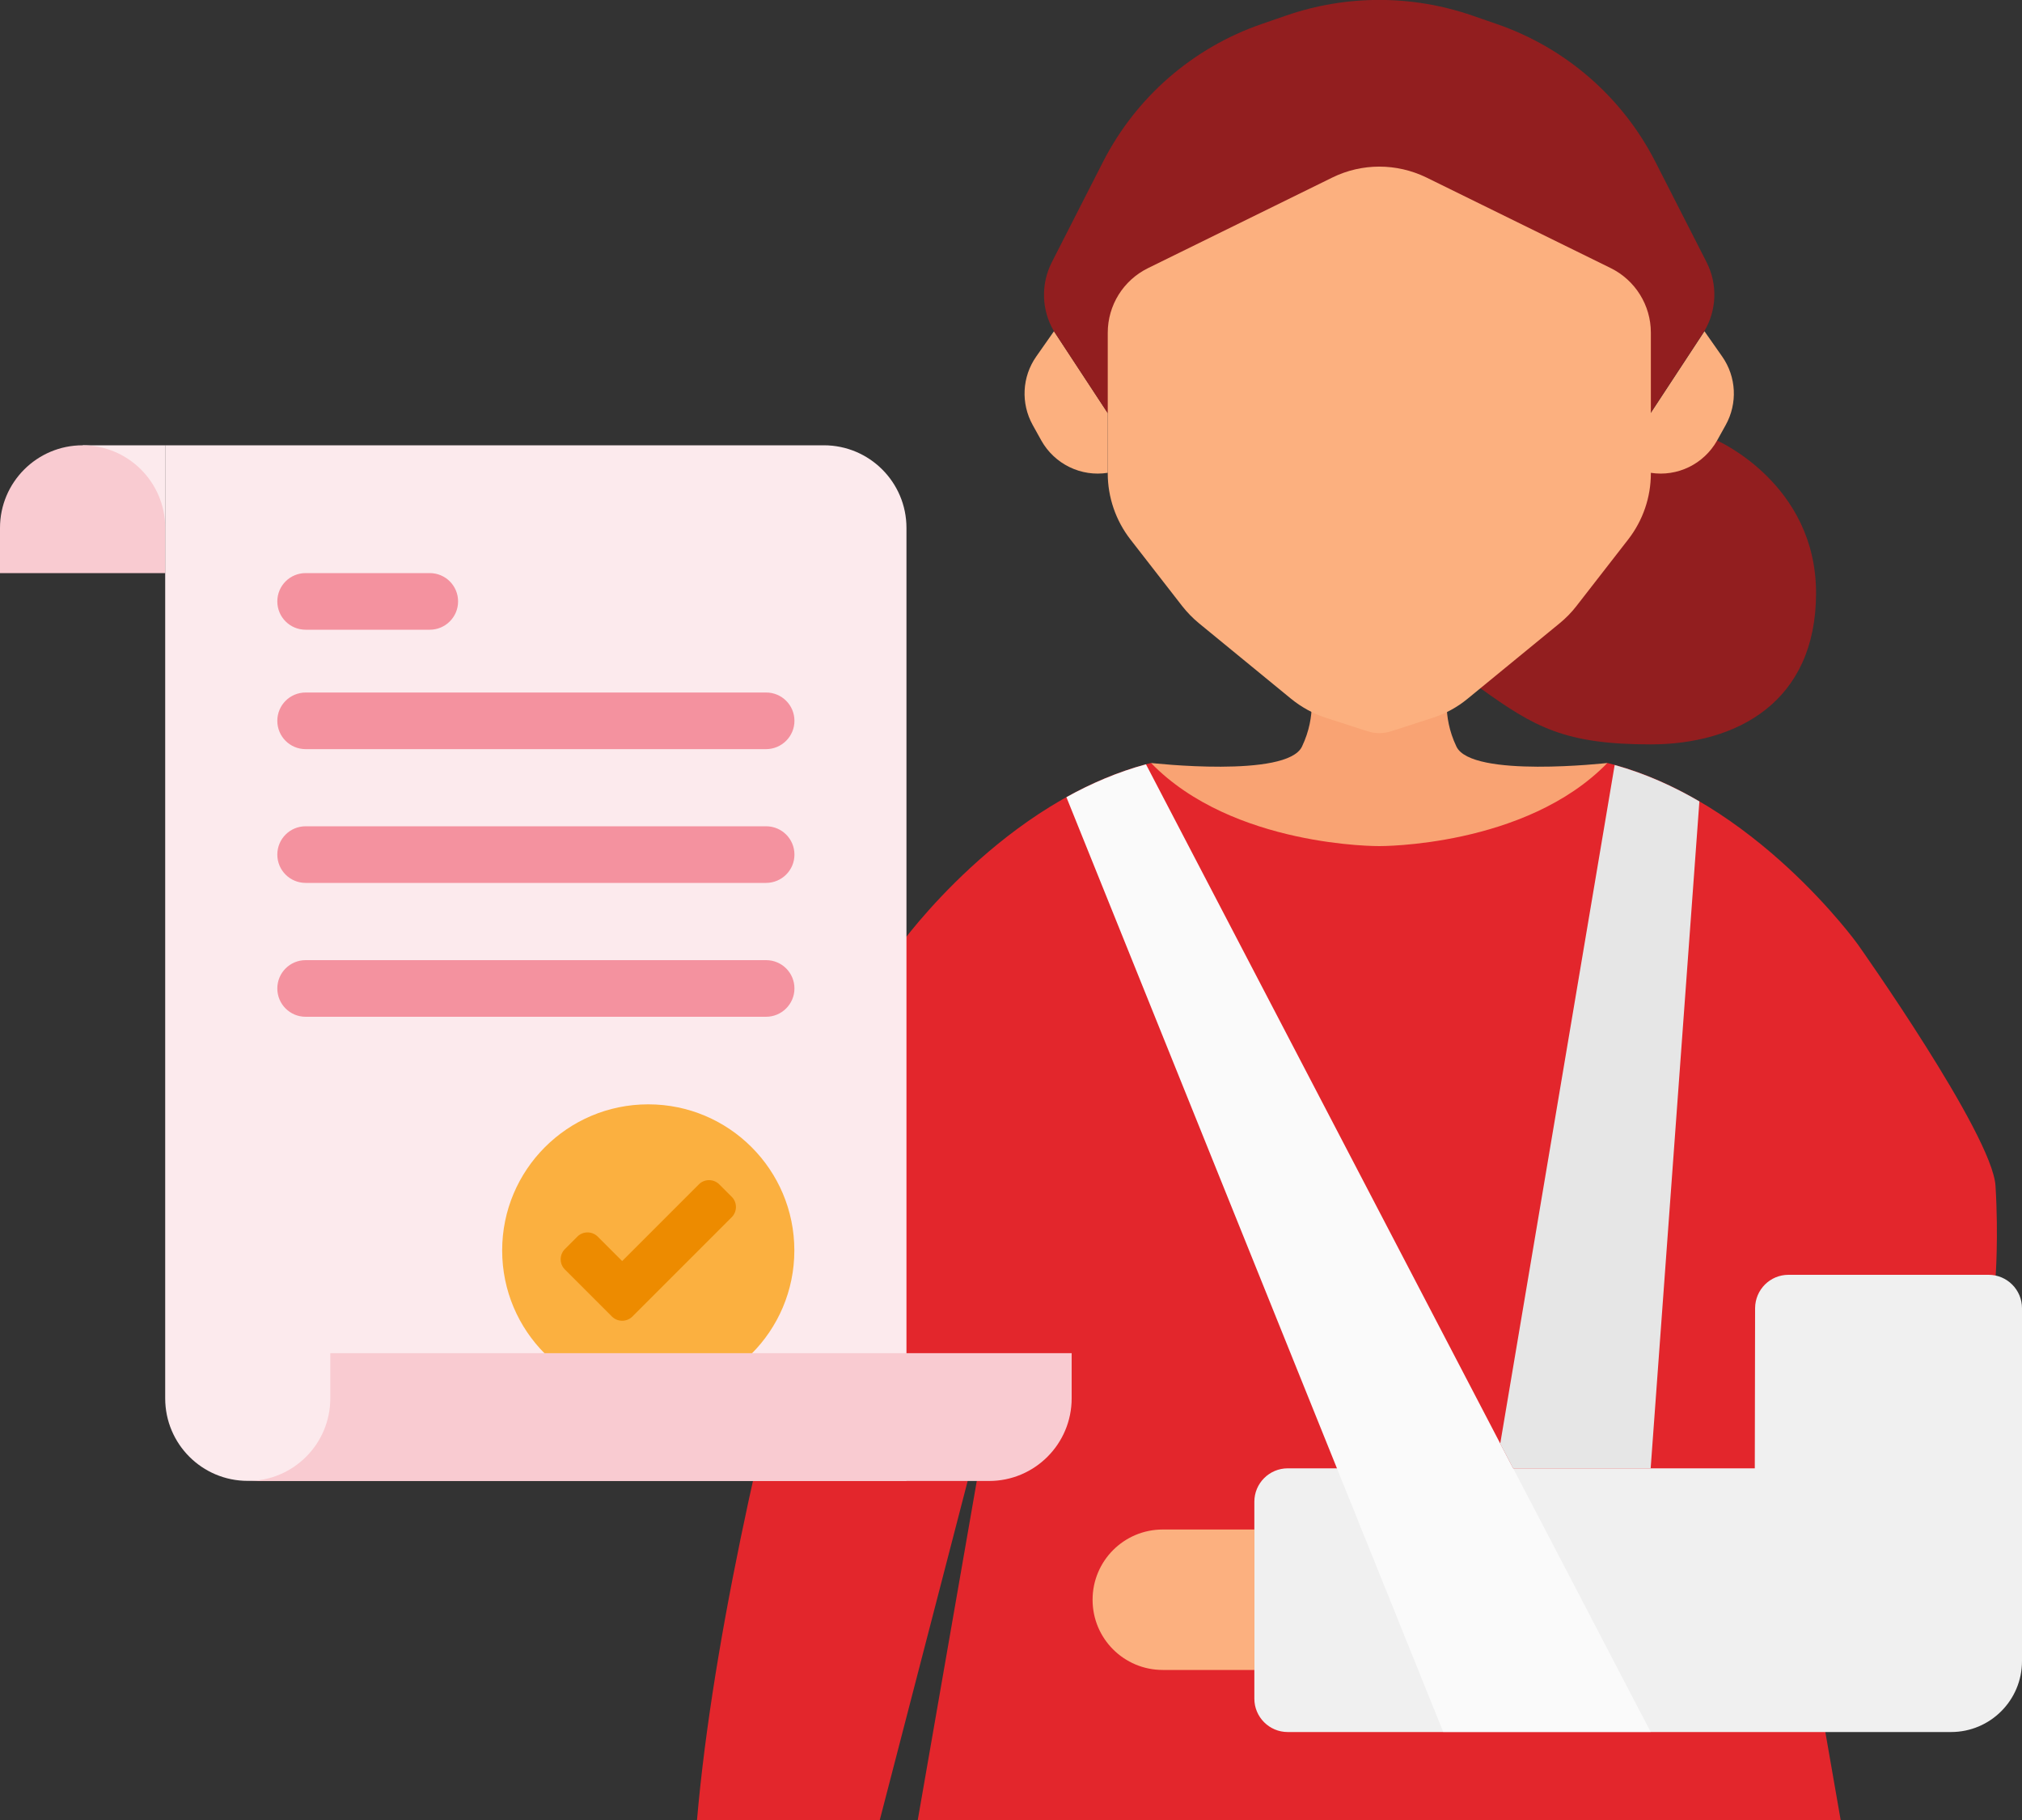
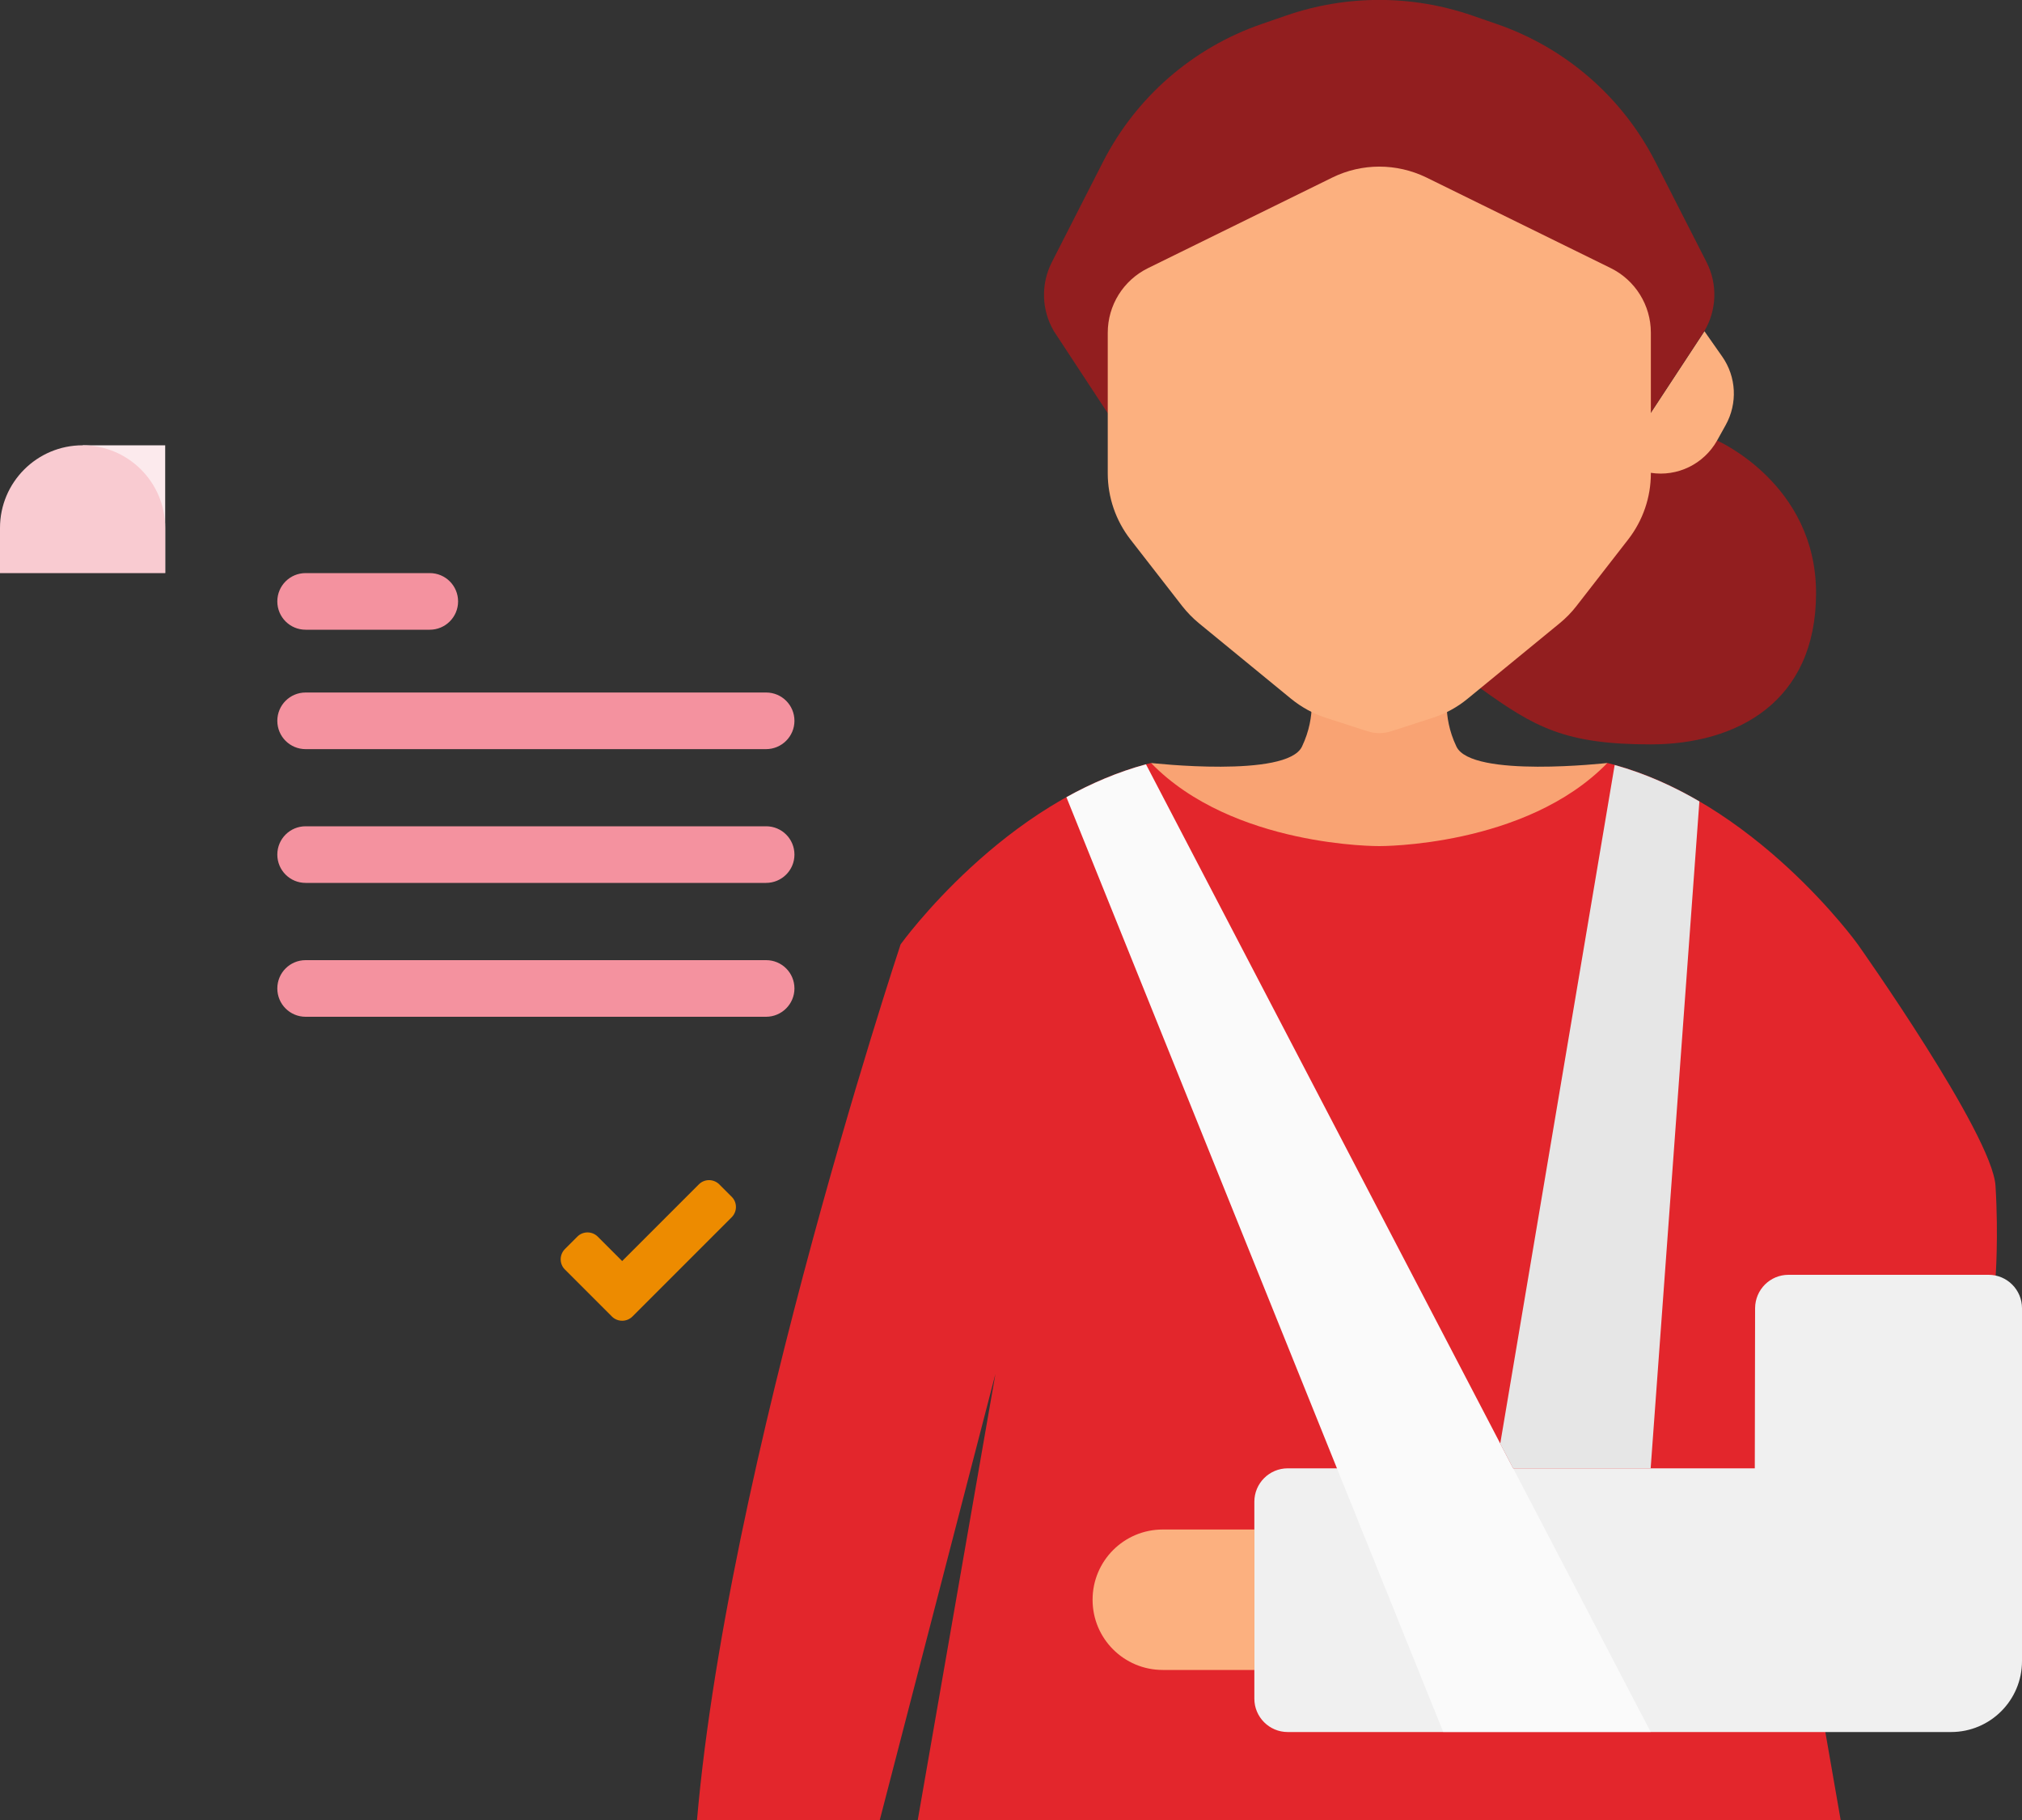
<svg xmlns="http://www.w3.org/2000/svg" xmlns:xlink="http://www.w3.org/1999/xlink" version="1.1" id="Layer_1" x="0px" y="0px" viewBox="0 0 200 180" style="enable-background:new 0 0 200 180;" xml:space="preserve">
  <rect x="0" y="0" width="200" height="180" fill="#333333" stroke="none" />
  <style type="text/css">
	.st0{clip-path:url(#SVGID_2_);}
	.st1{fill:#921E1F;}
	.st2{fill:#F9A373;}
	.st3{fill:#FCB07F;}
	.st4{fill:#E3262C;}
	.st5{fill:#F0F0F0;}
	.st6{fill:#FAFAFA;}
	.st7{fill:#E6E6E6;}
	.st8{fill:#FCEAED;}
	.st9{fill:#F9CBD1;}
	.st10{fill:#FBB040;}
	.st11{fill:#ED8B00;}
	.st12{fill:#F4929F;}
</style>
  <g>
    <defs>
      <rect id="SVGID_1_" x="68.59" width="131.41" height="180" />
    </defs>
    <clipPath id="SVGID_2_">
      <use xlink:href="#SVGID_1_" style="overflow:visible;" />
    </clipPath>
    <g class="st0">
      <path class="st1" d="M169.84,43.57c0,0,9.79,4.27,9.79,15.08s-7.87,14.97-16.36,14.97s-11.48-1.7-16.85-5.56    c-5.37-3.86,11.96-22.84,11.96-22.84L169.84,43.57z" />
      <path class="st2" d="M144.06,73.84c-1.5-3.14-0.81-5.79-0.81-5.79h-6.83h-6.83c0,0,0.69,2.65-0.81,5.79    c-1.5,3.14-14.93,1.62-14.93,1.62l7.52,12.27l15.05-4.05l15.05,4.05l7.52-12.27C158.99,75.46,145.56,76.98,144.06,73.84z" />
-       <path class="st3" d="M109.57,46.76L109.57,46.76c-2.64,0.42-5.26-0.86-6.57-3.19l-0.85-1.53c-1.19-2.14-1.06-4.77,0.34-6.77    l1.76-2.51l5.32,8.1V46.76z" />
      <path class="st3" d="M163.27,46.76L163.27,46.76c2.64,0.42,5.26-0.86,6.57-3.19l0.85-1.53c1.19-2.14,1.06-4.77-0.34-6.77    l-1.76-2.51l-5.32,8.1V46.76z" />
      <path class="st1" d="M168.8,25.93l-5.06-9.92c-3.27-6.41-8.9-11.3-15.71-13.64l-2.43-0.84c-5.95-2.05-12.41-2.05-18.36,0    l-2.43,0.84C118,4.71,112.37,9.6,109.1,16.01l-5.06,9.92c-1.1,2.16-1.03,4.73,0.2,6.82l5.32,8.1l16-15.24    c6.08-5.79,15.62-5.79,21.7,0l16,15.24l5.32-8.1C169.82,30.66,169.9,28.09,168.8,25.93z" />
      <path class="st4" d="M197.38,126.39c0,0,0.31-4.01,0-9.11c-0.31-5.09-13.62-23.88-13.62-23.88s-10.3-14.35-24.77-17.94    c-8.1,8.33-22.57,8.22-22.57,8.22s-14.47,0.12-22.57-8.22C99.38,79.05,89.08,93.4,89.08,93.4s-18.87,56.66-20.49,91.85    c7.41,0.93,17.78-2.74,17.78-2.74l12.09-46.63L86.65,203.7l49.77,4.63l49.77-4.63l-11.81-67.82l2.09-9.49H197.38z" />
      <path class="st5" d="M176.9,126.08h19.8c1.82,0,3.3,1.48,3.3,3.3v34.9c0,3.88-3.14,7.02-7.02,7.02h-65.61    c-1.82,0-3.3-1.48-3.3-3.3v-19.48c0-1.82,1.48-3.3,3.3-3.3h46.2l0.03-15.84C173.61,127.55,175.08,126.08,176.9,126.08z" />
      <path class="st3" d="M115.01,165.16h9.07v-13.89h-9.07c-3.84,0-6.94,3.11-6.94,6.94v0C108.06,162.05,111.17,165.16,115.01,165.16z    " />
      <path class="st6" d="M105.48,78.84l37.27,92.45h20.52l-49.92-95.7C110.55,76.35,107.91,77.49,105.48,78.84z" />
      <path class="st7" d="M168.09,79.26c-2.57-1.5-5.38-2.77-8.38-3.6l-11.32,67.12l1.27,2.44h13.61L168.09,79.26z" />
      <path class="st3" d="M131.78,17.56l-18.23,8.96c-2.44,1.2-3.98,3.67-3.98,6.39v13.91c0,2.36,0.79,4.66,2.24,6.53l5.13,6.6    c0.49,0.62,1.04,1.19,1.65,1.69l9.1,7.46c1.03,0.84,2.21,1.49,3.48,1.9l4.09,1.32c0.76,0.25,1.58,0.25,2.34,0l4.09-1.32    c1.27-0.41,2.45-1.05,3.48-1.9l9.1-7.46c0.61-0.5,1.17-1.07,1.65-1.69l5.13-6.6c1.45-1.87,2.24-4.16,2.24-6.53V32.9    c0-2.71-1.54-5.19-3.98-6.39l-18.23-8.96C138.13,16.12,134.71,16.12,131.78,17.56z" />
    </g>
  </g>
  <g>
    <g>
-       <path class="st8" d="M24.5,146.46h65.16V52.21c0-4.51-3.66-8.17-8.17-8.17H16.34v94.26C16.34,142.81,19.99,146.46,24.5,146.46z" />
      <polygon class="st8" points="8.17,44.04 16.34,44.04 16.34,56.68   " />
      <path class="st9" d="M0,56.68h16.34v-4.47c0-4.51-3.66-8.17-8.17-8.17h0C3.66,44.04,0,47.7,0,52.21V56.68z" />
-       <circle class="st10" cx="64.12" cy="123.67" r="14.45" />
      <g>
        <g>
          <path class="st11" d="M60.53,130.21l-4.66-4.66c-0.55-0.55-0.55-1.45,0-2.01l1.24-1.24c0.55-0.55,1.45-0.55,2.01,0l2.42,2.42      l7.59-7.59c0.55-0.55,1.45-0.55,2.01,0l1.24,1.24c0.55,0.55,0.55,1.45,0,2.01l-9.83,9.83      C61.99,130.76,61.09,130.76,60.53,130.21z" />
        </g>
      </g>
-       <path class="st9" d="M97.83,133.83h-8.17H32.67v4.47c0,4.51-3.66,8.17-8.17,8.17h73.33h0c4.51,0,8.17-3.66,8.17-8.17v-4.47H97.83z    " />
      <path class="st12" d="M42.51,62.28H30.23c-1.55,0-2.8-1.25-2.8-2.8v0c0-1.55,1.25-2.8,2.8-2.8h12.28c1.55,0,2.8,1.25,2.8,2.8v0    C45.31,61.03,44.05,62.28,42.51,62.28z" />
      <path class="st12" d="M75.77,74.09H30.23c-1.55,0-2.8-1.25-2.8-2.8l0,0c0-1.55,1.25-2.8,2.8-2.8h45.55c1.55,0,2.8,1.25,2.8,2.8    l0,0C78.58,72.83,77.32,74.09,75.77,74.09z" />
      <path class="st12" d="M75.77,87.32H30.23c-1.55,0-2.8-1.25-2.8-2.8v0c0-1.55,1.25-2.8,2.8-2.8h45.55c1.55,0,2.8,1.25,2.8,2.8v0    C78.58,86.07,77.32,87.32,75.77,87.32z" />
      <path class="st12" d="M75.77,100.56H30.23c-1.55,0-2.8-1.25-2.8-2.8v0c0-1.55,1.25-2.8,2.8-2.8h45.55c1.55,0,2.8,1.25,2.8,2.8v0    C78.58,99.3,77.32,100.56,75.77,100.56z" />
    </g>
  </g>
</svg>